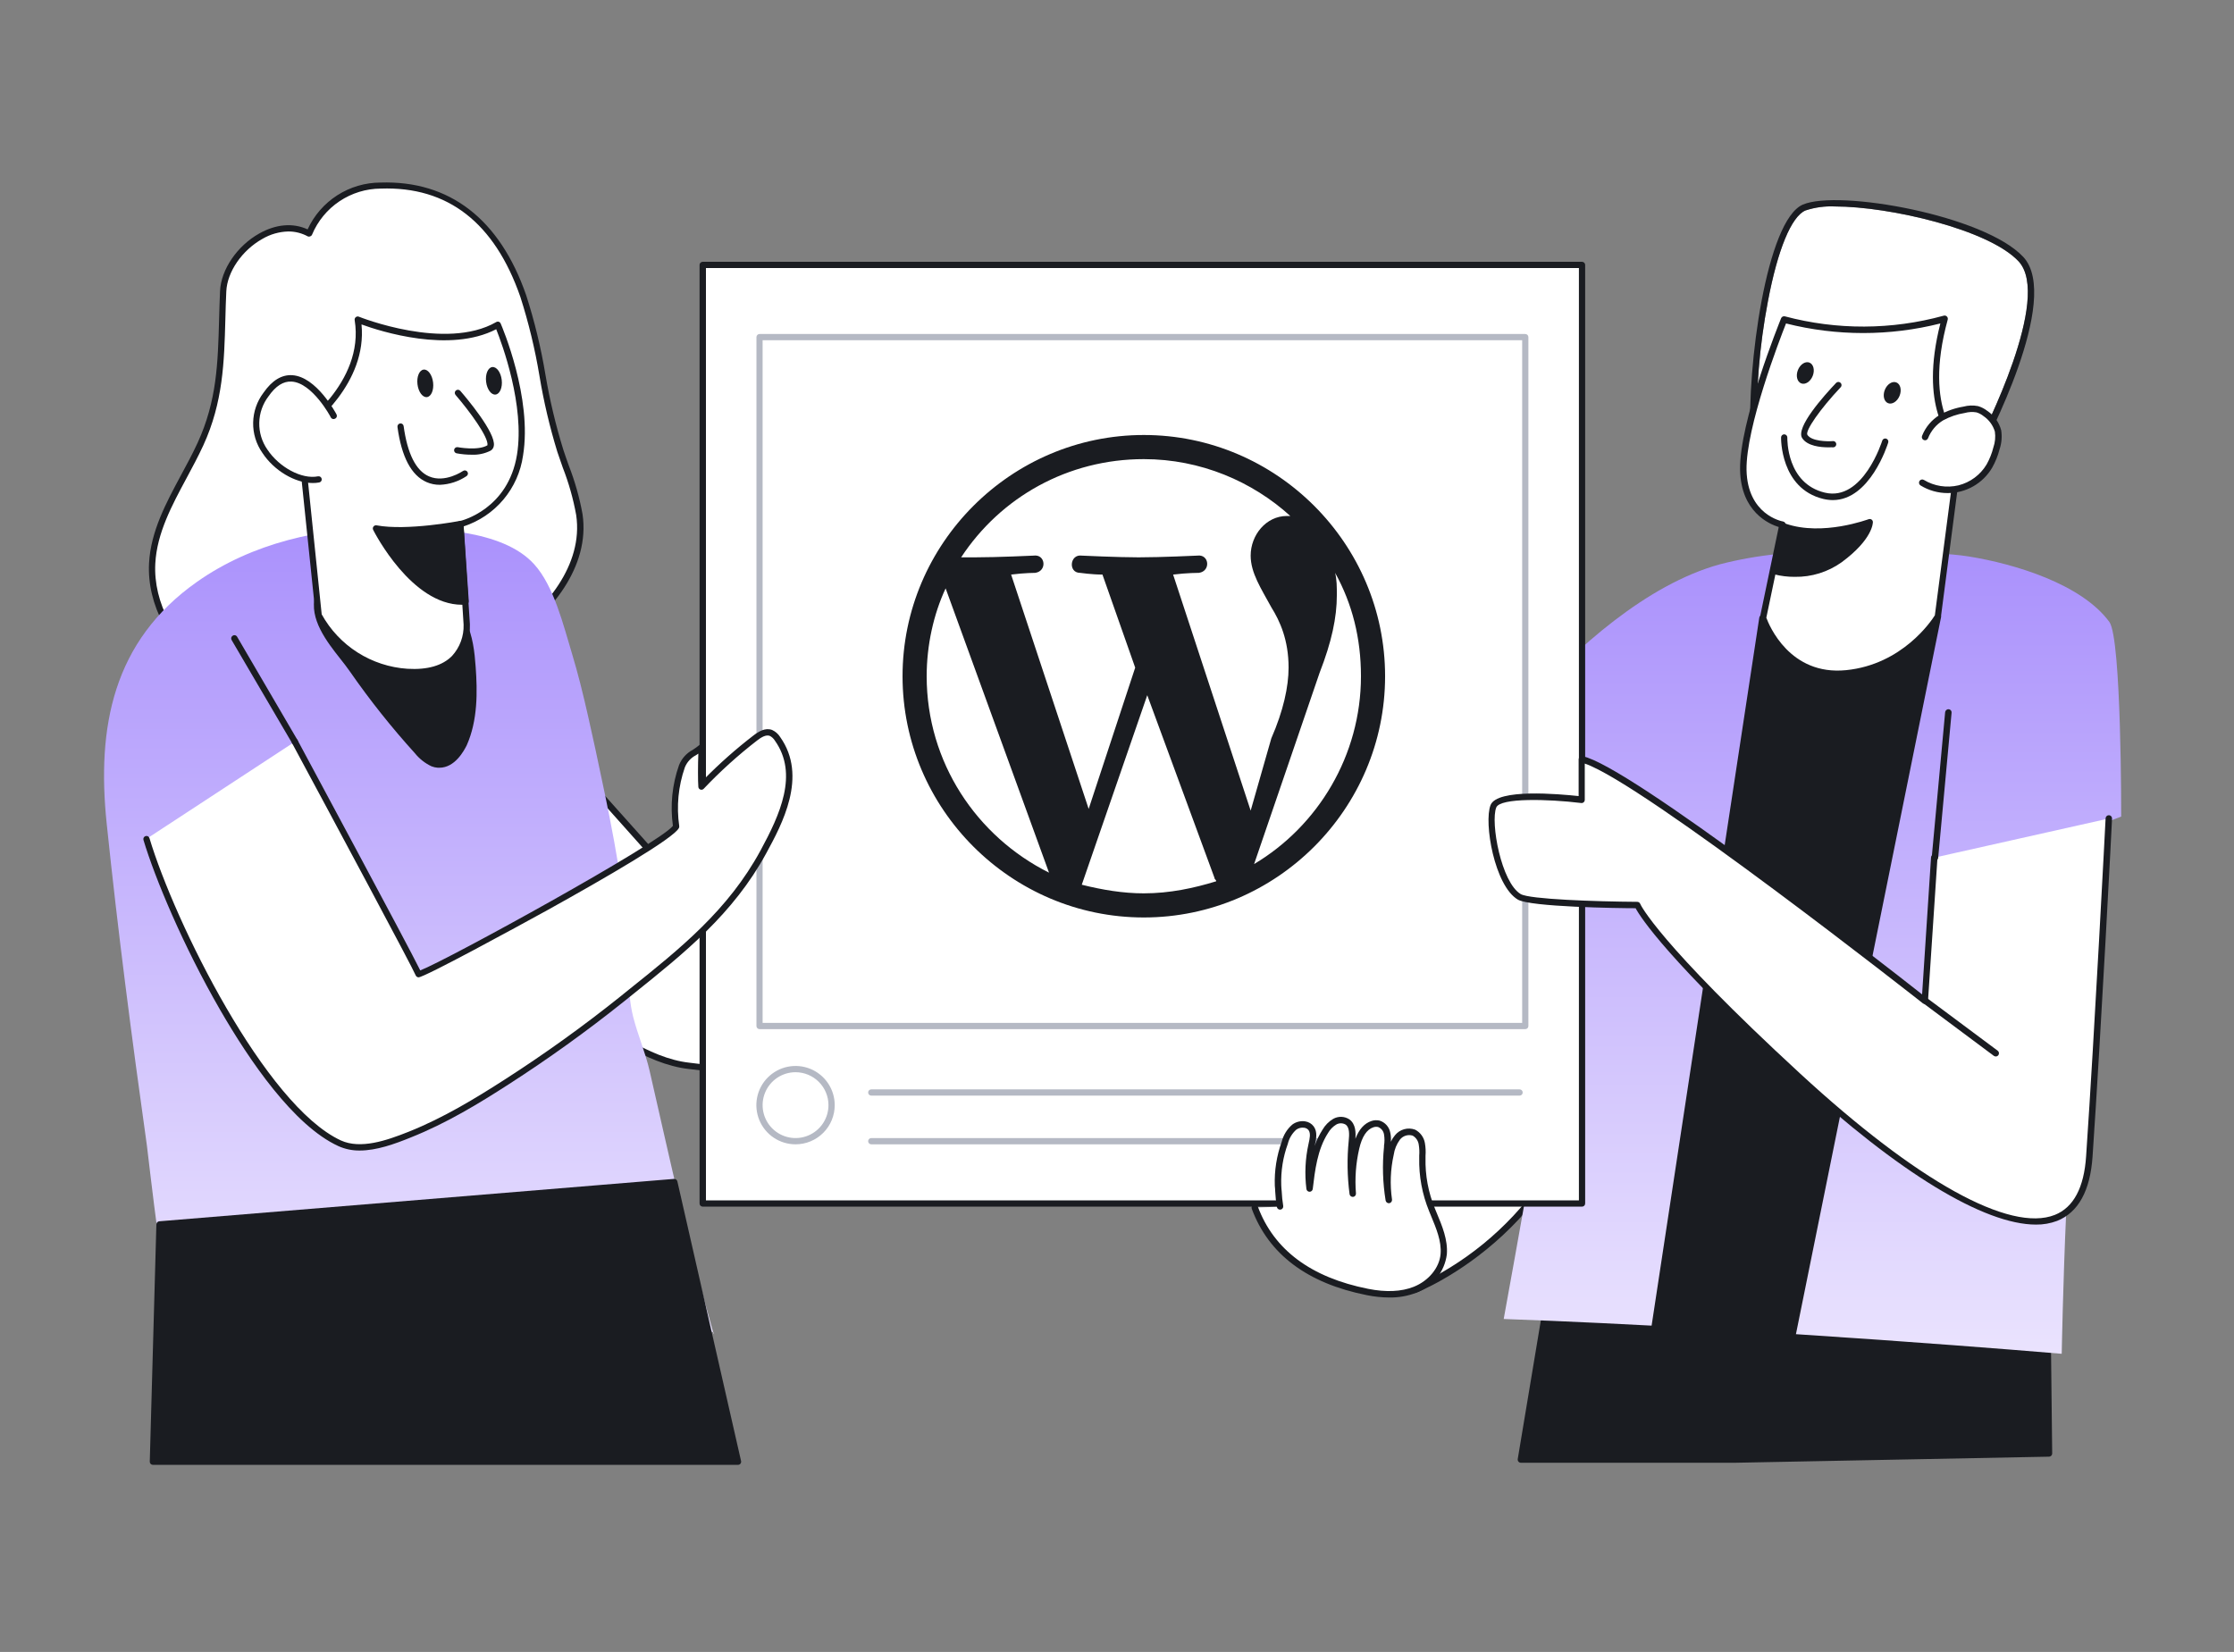
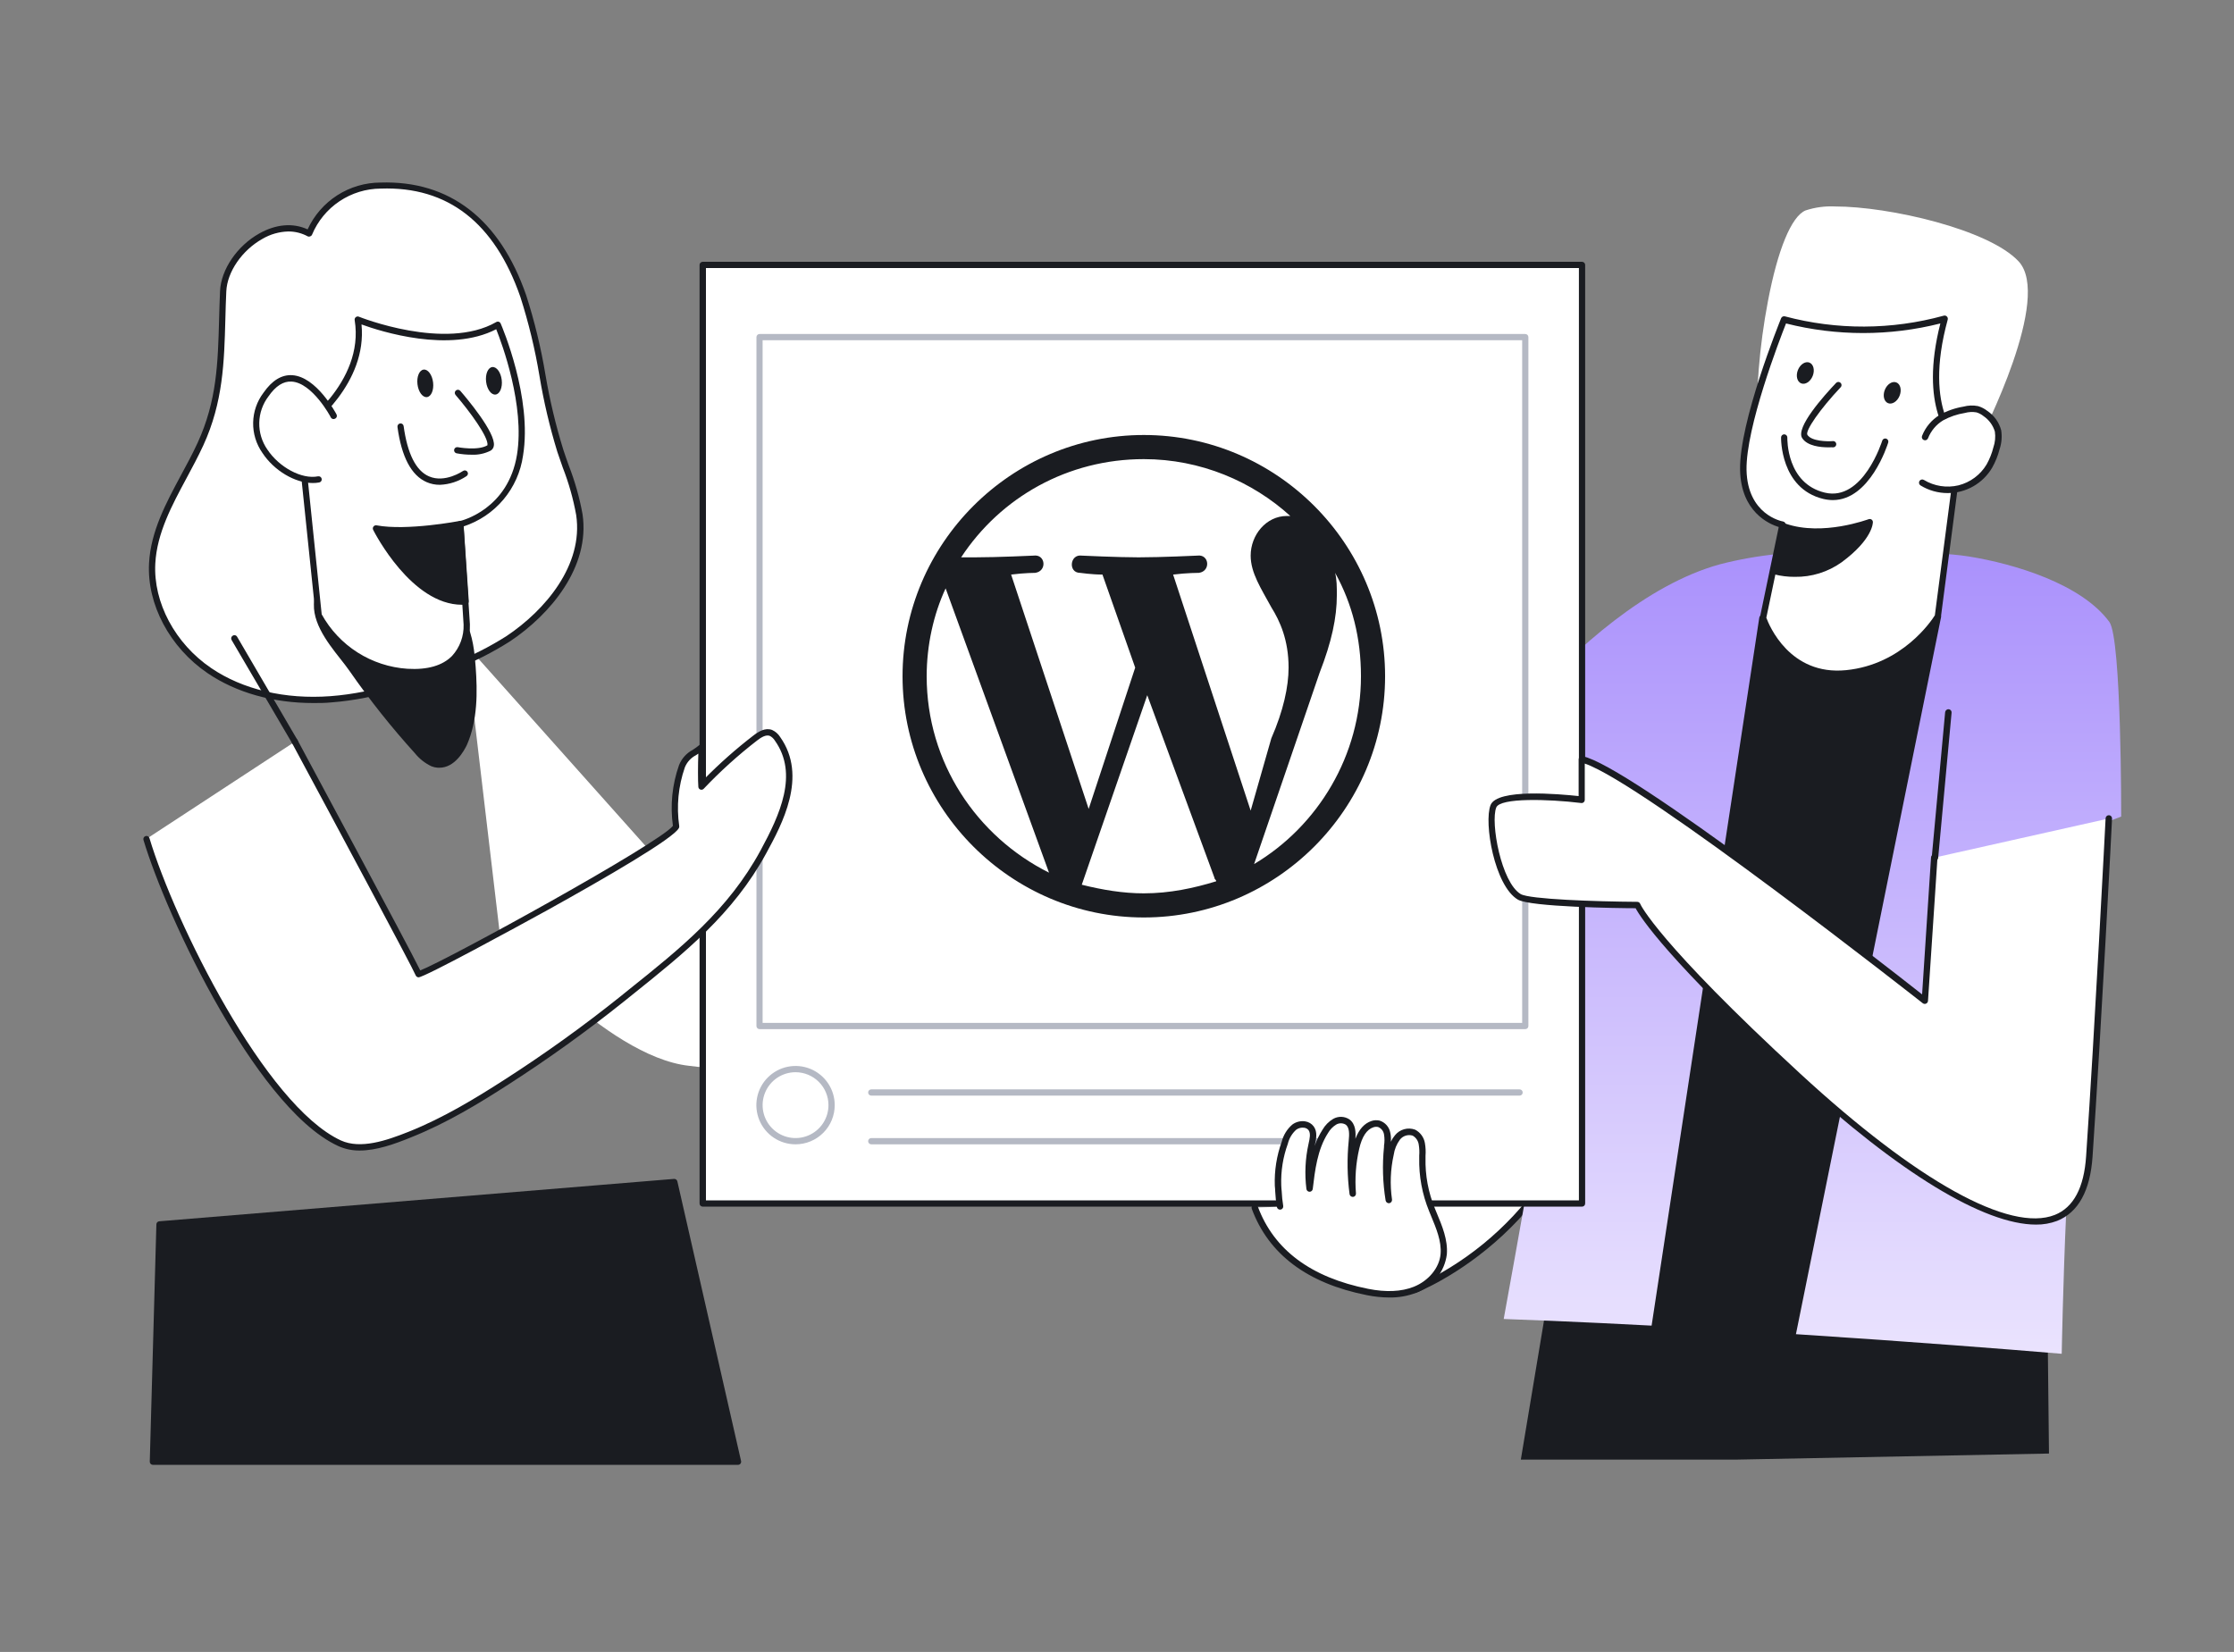
<svg xmlns="http://www.w3.org/2000/svg" width="480" height="355" viewBox="0 0 480 355" fill="none">
  <rect x="0" y="0" width="480" height="355" fill="#808080" stroke="none" />
  <path d="M304.022 277.167C304.022 277.167 339.542 263.851 343.536 221.487L321.283 197.583L290.707 256.623" fill="white" />
  <path d="M304.022 277.858C303.856 277.863 303.694 277.81 303.565 277.706C303.436 277.602 303.349 277.456 303.318 277.293C303.288 277.131 303.317 276.962 303.401 276.819C303.484 276.676 303.616 276.568 303.772 276.514C314.575 271.686 323.891 264.059 330.756 254.421C337.621 244.783 341.784 233.485 342.815 221.698L321.446 198.744L291.33 256.911C291.246 257.075 291.101 257.199 290.925 257.256C290.749 257.312 290.559 257.297 290.394 257.213C290.23 257.129 290.106 256.983 290.049 256.808C289.993 256.632 290.008 256.441 290.092 256.277L320.639 197.237C320.69 197.139 320.763 197.054 320.853 196.991C320.944 196.927 321.048 196.886 321.158 196.872C321.268 196.853 321.381 196.863 321.487 196.9C321.593 196.937 321.688 197 321.762 197.083L344.015 220.987C344.082 221.059 344.134 221.144 344.165 221.236C344.196 221.329 344.208 221.428 344.198 221.525C340.194 263.861 304.588 277.675 304.233 277.81C304.166 277.84 304.095 277.856 304.022 277.858Z" fill="#1A1C21" />
  <path d="M372.961 313.666L440.247 312.36L439.316 227.64L340.513 231.202L326.766 313.666H372.961Z" fill="#1A1C21" />
-   <path d="M372.959 314.337H326.763C326.666 314.337 326.57 314.316 326.482 314.274C326.394 314.233 326.317 314.172 326.255 314.097C326.192 314.022 326.146 313.934 326.12 313.84C326.093 313.746 326.087 313.647 326.101 313.55L339.839 231.096C339.865 230.942 339.943 230.802 340.06 230.699C340.177 230.596 340.326 230.536 340.482 230.529L439.285 226.968C439.462 226.967 439.633 227.032 439.765 227.15C439.831 227.211 439.885 227.285 439.921 227.368C439.957 227.451 439.976 227.54 439.976 227.63L440.936 312.35C440.936 312.528 440.867 312.698 440.743 312.826C440.62 312.953 440.451 313.027 440.274 313.032L372.997 314.337H372.959ZM327.56 312.993H372.959L439.563 311.697L438.651 228.331L341.087 231.854L327.56 312.993Z" fill="#1A1C21" />
  <path d="M453.217 133.646C447.188 125.448 432.788 121.166 423.083 119.592C413.732 118.114 404.391 119.592 395.012 118.795C386.423 118.288 377.807 119.127 369.476 121.282C338.171 129.96 309.121 175.253 309.121 175.253L341.022 176.942C341.022 176.942 336.395 210.312 323.089 283.445C378.51 285.413 442.983 290.923 442.983 290.923C442.983 290.923 443.262 275.621 443.943 260.558C448.945 255.883 448.743 248.434 449.703 244.133C450.884 238.584 448.494 178.238 448.494 178.238L455.761 175.483C455.761 175.483 455.848 137.218 453.217 133.646Z" fill="url(#paint0_linear_8543_132354)" />
  <path d="M394.263 44.367C392.113 44.263 389.961 44.556 387.917 45.231C384.893 46.527 381.956 53.65 379.853 64.776C378.019 74.401 377.23 84.195 377.501 93.989C377.529 94.857 377.763 95.706 378.184 96.465C378.604 97.225 379.2 97.873 379.92 98.357C389.261 105.077 421.248 96.869 424.647 95.967C426.25 92.875 440.967 63.931 433.709 56.155C427.335 49.32 405.975 44.367 394.263 44.367Z" fill="white" />
-   <path d="M392.456 102.37C386.936 102.37 382.05 101.602 379.112 99.49C378.223 98.884 377.488 98.077 376.968 97.135C376.448 96.193 376.156 95.141 376.117 94.066C375.33 78.907 379.535 47.333 387.368 43.963C395.048 40.68 426.364 46.248 434.725 55.215C443.087 64.181 426.44 95.534 425.73 96.888C425.685 96.972 425.624 97.046 425.55 97.105C425.475 97.165 425.39 97.208 425.298 97.234C424.252 97.512 406.348 102.37 392.456 102.37ZM394.261 44.367C392.111 44.263 389.96 44.556 387.916 45.23C384.892 46.526 381.954 53.65 379.852 64.776C378.017 74.4 377.229 84.195 377.5 93.989C377.527 94.857 377.761 95.705 378.182 96.465C378.603 97.224 379.198 97.873 379.919 98.357C389.26 105.077 421.247 96.869 424.645 95.966C426.248 92.875 440.965 63.931 433.708 56.155C427.333 49.32 405.973 44.367 394.261 44.367Z" fill="#1A1C21" />
  <path d="M378.661 132.792L354.344 292.718L383.374 295.637L416.398 132.456L378.661 132.792Z" fill="#1A1C21" />
  <path d="M383.376 296.309H383.309L354.279 293.429C354.189 293.421 354.101 293.395 354.022 293.352C353.943 293.31 353.873 293.251 353.818 293.179C353.762 293.107 353.721 293.023 353.698 292.934C353.674 292.845 353.67 292.752 353.683 292.661L378 132.735C378.023 132.576 378.103 132.431 378.225 132.327C378.347 132.223 378.502 132.167 378.663 132.168L416.391 131.832C416.491 131.83 416.59 131.851 416.68 131.895C416.77 131.938 416.848 132.002 416.909 132.082C416.974 132.157 417.021 132.247 417.046 132.343C417.071 132.44 417.073 132.541 417.053 132.639L384.029 295.839C383.986 295.977 383.898 296.098 383.781 296.182C383.663 296.267 383.521 296.312 383.376 296.309ZM355.114 292.114L382.839 294.907L415.575 133.138L379.248 133.455L355.114 292.114Z" fill="#1A1C21" />
  <path d="M382.97 112.747L378.794 132.84C378.794 132.84 383.239 146.155 396.717 144.754C400.701 144.299 404.533 142.964 407.937 140.845C411.341 138.727 414.231 135.877 416.397 132.504L421.197 95.65C421.197 95.65 412.212 89.189 417.876 68.549C406.58 71.71 394.642 71.77 383.316 68.722C383.316 68.722 374.33 90.725 374.551 101.045C374.772 111.365 382.97 112.747 382.97 112.747Z" fill="white" />
  <path d="M394.778 145.503C382.452 145.503 378.18 133.138 378.142 133.023C378.113 132.903 378.113 132.778 378.142 132.658L382.183 113.256C380.1 112.613 374.062 109.983 373.879 101.026C373.658 90.677 382.318 69.346 382.692 68.386C382.756 68.231 382.874 68.105 383.024 68.031C383.174 67.957 383.346 67.94 383.508 67.983C394.682 70.958 406.447 70.912 417.598 67.848C417.717 67.806 417.846 67.798 417.97 67.825C418.094 67.853 418.207 67.914 418.298 68.002C418.389 68.088 418.454 68.196 418.488 68.316C418.522 68.436 418.523 68.563 418.49 68.683C413.018 88.632 421.466 94.978 421.543 95.035C421.645 95.109 421.726 95.208 421.776 95.322C421.827 95.437 421.846 95.564 421.831 95.688L417.031 132.543C417.023 132.635 416.993 132.723 416.945 132.802C414.744 136.278 411.789 139.214 408.299 141.393C404.809 143.571 400.874 144.937 396.785 145.387C396.119 145.462 395.449 145.501 394.778 145.503ZM379.514 132.744C380.09 134.328 384.545 145.224 396.65 144.015C408.756 142.805 415.025 133.359 415.726 132.226L420.478 95.899C418.865 94.488 412.337 87.461 416.906 69.509C406.024 72.258 394.63 72.258 383.748 69.509C382.356 73.003 375.108 91.839 375.262 100.997C375.463 110.597 382.807 112.018 383.114 112.066C383.297 112.104 383.459 112.21 383.566 112.363C383.618 112.44 383.655 112.526 383.673 112.617C383.691 112.707 383.69 112.801 383.671 112.891L379.514 132.744Z" fill="#1A1C21" />
  <path d="M413.617 93.931C414.305 92.201 415.534 90.74 417.121 89.765C418.642 88.927 420.294 88.356 422.007 88.075C422.926 87.819 423.892 87.776 424.83 87.951C425.475 88.154 426.074 88.48 426.596 88.91C427.911 89.79 428.868 91.111 429.294 92.635C429.492 93.894 429.38 95.183 428.967 96.389C428.627 97.731 428.111 99.022 427.431 100.229C426.724 101.413 425.789 102.445 424.68 103.265C423.572 104.086 422.311 104.678 420.972 105.008C419.633 105.339 418.242 105.4 416.879 105.19C415.516 104.979 414.208 104.5 413.031 103.781" fill="white" />
  <path d="M418.482 105.96C416.422 105.964 414.402 105.395 412.646 104.318C412.489 104.222 412.377 104.067 412.335 103.888C412.293 103.708 412.323 103.52 412.42 103.363C412.517 103.207 412.672 103.095 412.851 103.053C413.03 103.01 413.219 103.041 413.375 103.138C415.602 104.48 418.266 104.897 420.796 104.299C423.321 103.666 425.493 102.057 426.834 99.826C427.482 98.674 427.973 97.44 428.294 96.158C428.676 95.062 428.788 93.89 428.62 92.741C428.215 91.386 427.353 90.212 426.182 89.419C425.731 89.052 425.213 88.778 424.655 88.613C423.82 88.473 422.965 88.519 422.15 88.747C420.515 89.008 418.937 89.547 417.484 90.341C416.02 91.236 414.887 92.584 414.258 94.181C414.191 94.351 414.058 94.488 413.89 94.561C413.722 94.634 413.531 94.637 413.361 94.57C413.19 94.502 413.053 94.37 412.981 94.201C412.908 94.033 412.905 93.843 412.972 93.672C413.709 91.794 415.041 90.21 416.764 89.16C418.349 88.28 420.073 87.679 421.862 87.384C422.886 87.107 423.959 87.067 425.001 87.269C425.73 87.483 426.411 87.835 427.007 88.306C428.464 89.281 429.518 90.751 429.974 92.443C430.19 93.811 430.075 95.21 429.638 96.523C429.28 97.923 428.737 99.269 428.025 100.526C427.045 102.185 425.649 103.558 423.976 104.511C422.302 105.464 420.408 105.964 418.482 105.96Z" fill="#1A1C21" />
  <path d="M381.359 122.769C381.359 122.769 388.819 124.987 395.318 120.206C401.817 115.425 401.74 112.152 401.74 112.152C401.74 112.152 391.785 115.992 383.5 113.112L381.359 122.769Z" fill="#1A1C21" />
  <path d="M385.63 123.96C384.127 123.972 382.63 123.788 381.175 123.413C381.013 123.364 380.875 123.256 380.788 123.11C380.701 122.965 380.671 122.792 380.705 122.626L382.807 113.026C382.827 112.933 382.866 112.846 382.923 112.77C382.979 112.693 383.051 112.63 383.134 112.584C383.214 112.536 383.304 112.507 383.397 112.499C383.49 112.491 383.584 112.503 383.671 112.536C391.678 115.291 401.402 111.576 401.498 111.576C401.599 111.539 401.707 111.526 401.814 111.537C401.92 111.549 402.023 111.585 402.113 111.643C402.204 111.703 402.278 111.784 402.33 111.88C402.382 111.975 402.41 112.082 402.41 112.191C402.41 112.335 402.41 115.877 395.69 120.831C392.758 122.923 389.232 124.02 385.63 123.96ZM382.154 122.28C384.348 122.737 386.611 122.742 388.806 122.295C391.002 121.847 393.083 120.957 394.922 119.679C398.887 116.799 400.298 114.447 400.798 113.199C397.975 114.091 390.622 115.992 383.959 114.005L382.154 122.28Z" fill="#1A1C21" />
  <path d="M395.001 82.738C395.001 82.738 386.467 91.743 387.782 93.778C389.098 95.813 393.821 95.419 393.821 95.419" fill="white" />
  <path d="M392.823 96.13C391.23 96.13 388.33 95.88 387.217 94.142C385.767 91.896 391.834 85.099 394.513 82.277C394.575 82.213 394.65 82.162 394.732 82.128C394.815 82.093 394.903 82.075 394.993 82.075C395.082 82.075 395.171 82.093 395.253 82.128C395.335 82.162 395.41 82.213 395.473 82.277C395.538 82.339 395.59 82.413 395.625 82.496C395.66 82.578 395.679 82.667 395.679 82.757C395.679 82.847 395.66 82.936 395.625 83.018C395.59 83.101 395.538 83.175 395.473 83.237C391.124 87.835 387.793 92.606 388.34 93.451C389.233 94.843 392.641 94.882 393.754 94.795C393.846 94.78 393.94 94.783 394.03 94.806C394.12 94.828 394.205 94.869 394.278 94.926C394.352 94.983 394.413 95.054 394.457 95.136C394.502 95.217 394.529 95.307 394.537 95.4C394.545 95.493 394.534 95.586 394.504 95.674C394.474 95.762 394.426 95.843 394.363 95.911C394.301 95.98 394.224 96.035 394.139 96.072C394.054 96.11 393.962 96.129 393.87 96.13C393.745 96.101 393.361 96.13 392.823 96.13Z" fill="#1A1C21" />
  <path d="M408.149 85.049C408.643 83.82 408.335 82.537 407.459 82.185C406.584 81.833 405.473 82.544 404.978 83.773C404.483 85.003 404.792 86.286 405.667 86.638C406.543 86.99 407.654 86.279 408.149 85.049Z" fill="#1A1C21" />
  <path d="M389.48 80.785C389.971 79.553 389.657 78.27 388.779 77.921C387.902 77.572 386.792 78.288 386.302 79.521C385.812 80.754 386.126 82.036 387.003 82.385C387.881 82.734 388.99 82.018 389.48 80.785Z" fill="#1A1C21" />
  <path d="M393.801 107.467C393.112 107.461 392.426 107.377 391.756 107.218C382.473 104.971 382.684 94.114 382.684 94.008C382.684 93.83 382.755 93.659 382.881 93.533C383.007 93.407 383.178 93.336 383.356 93.336C383.534 93.336 383.705 93.407 383.831 93.533C383.957 93.659 384.028 93.83 384.028 94.008C384.028 94.411 383.855 103.886 392.073 105.864C400.29 107.842 404.38 94.834 404.418 94.699C404.472 94.528 404.591 94.386 404.749 94.303C404.908 94.221 405.093 94.204 405.263 94.257C405.434 94.311 405.576 94.43 405.659 94.588C405.742 94.747 405.758 94.932 405.705 95.102C405.532 95.678 401.769 107.467 393.801 107.467Z" fill="#1A1C21" />
  <path d="M100.051 138.485L150.288 194.779L220.579 219.365L211.603 237.941C211.603 237.941 165.964 231.058 148.003 229.032C130.041 227.006 107.318 200.04 107.318 200.04L100.051 138.485Z" fill="white" />
-   <path d="M211.603 238.613H211.498C211.047 238.546 165.677 231.71 147.927 229.714C129.898 227.678 107.741 201.586 106.8 200.472C106.718 200.371 106.668 200.247 106.656 200.117L99.379 138.6C99.363 138.458 99.392 138.314 99.463 138.19C99.534 138.066 99.642 137.967 99.773 137.909C99.903 137.848 100.049 137.831 100.189 137.861C100.329 137.89 100.456 137.964 100.551 138.072L150.72 194.194L220.8 218.731C220.89 218.762 220.972 218.811 221.042 218.875C221.111 218.94 221.167 219.018 221.203 219.106C221.244 219.191 221.265 219.285 221.265 219.379C221.265 219.474 221.244 219.567 221.203 219.653L212.228 238.229C212.172 238.346 212.083 238.445 211.972 238.513C211.862 238.581 211.734 238.616 211.603 238.613ZM107.923 199.752C109.843 201.922 131.232 226.469 148.042 228.36C164.852 230.251 206.189 236.453 211.171 237.202L219.61 219.749L150.029 195.413C149.922 195.373 149.826 195.307 149.751 195.221L100.925 140.501L107.923 199.752Z" fill="#1A1C21" />
  <path d="M339.918 56.933H150.98V258.638H339.918V56.933Z" fill="white" />
  <path d="M339.918 259.301H150.981C150.802 259.301 150.631 259.23 150.505 259.104C150.379 258.978 150.309 258.807 150.309 258.629V56.933C150.309 56.755 150.379 56.584 150.505 56.458C150.631 56.331 150.802 56.261 150.981 56.261H339.918C340.096 56.261 340.267 56.331 340.393 56.458C340.519 56.584 340.59 56.755 340.59 56.933V258.6C340.594 258.691 340.58 258.781 340.548 258.866C340.515 258.951 340.467 259.028 340.404 259.094C340.341 259.159 340.266 259.211 340.182 259.247C340.099 259.283 340.009 259.301 339.918 259.301ZM151.681 257.957H339.246V57.605H151.681V257.957Z" fill="#1A1C21" />
  <path d="M327.718 72.446H163.184V220.517H327.718V72.446Z" fill="white" />
  <path d="M245.762 93.48C217.25 93.48 193.922 116.808 193.922 145.32C193.922 173.832 217.25 197.16 245.762 197.16C274.274 197.16 297.602 173.832 297.602 145.32C297.602 116.808 274.274 93.48 245.762 93.48ZM199.106 145.32C199.106 138.655 200.587 131.99 203.179 126.435L225.396 187.533C209.844 179.757 199.106 163.834 199.106 145.32ZM245.762 191.976C241.318 191.976 236.875 191.235 232.432 190.125L246.502 149.393L260.944 188.643C260.944 189.014 261.314 189.014 261.314 189.384C256.5 190.865 251.316 191.976 245.762 191.976ZM252.057 123.473C255.019 123.103 257.611 123.103 257.611 123.103C260.203 122.733 259.833 119.03 257.241 119.4C257.241 119.4 249.465 119.77 244.651 119.77C240.208 119.77 232.432 119.4 232.432 119.4C229.84 119.03 229.469 123.103 232.061 123.103C232.061 123.103 234.653 123.473 236.875 123.473L243.91 143.469L233.913 173.832L217.25 123.473C220.212 123.103 222.434 123.103 222.434 123.103C225.026 122.733 224.656 119.03 222.064 119.4C222.064 119.4 214.288 119.77 209.474 119.77C208.363 119.77 207.622 119.77 206.512 119.77C215.028 106.81 229.469 98.664 245.762 98.664C257.981 98.664 269.09 103.478 277.236 110.883C276.866 110.883 276.866 110.883 276.496 110.883C272.052 110.883 268.72 114.957 268.72 119.4C268.72 123.103 270.941 126.435 273.163 130.509C275.014 133.471 276.866 137.544 276.866 143.469C276.866 147.542 275.755 152.726 273.163 158.65L268.72 174.202L252.057 123.473ZM269.46 185.681L283.531 144.579C286.123 137.914 287.234 132.73 287.234 127.917C287.234 126.065 287.234 124.584 286.864 123.103C290.566 129.768 292.418 137.174 292.418 145.32C292.418 162.353 283.161 177.535 269.46 185.681Z" fill="#1A1C21" />
  <path d="M327.718 221.16H163.203C163.025 221.16 162.854 221.089 162.728 220.963C162.602 220.837 162.531 220.666 162.531 220.488V72.446C162.531 72.268 162.602 72.097 162.728 71.971C162.854 71.845 163.025 71.774 163.203 71.774H327.718C327.897 71.774 328.068 71.845 328.194 71.971C328.32 72.097 328.39 72.268 328.39 72.446V220.517C328.383 220.69 328.309 220.854 328.184 220.973C328.059 221.093 327.892 221.16 327.718 221.16ZM163.856 219.816H327.056V73.118H163.856V219.816Z" fill="#B5B9C4" />
  <path d="M326.499 235.445H187.203C187.115 235.445 187.028 235.427 186.946 235.393C186.865 235.36 186.79 235.31 186.728 235.248C186.666 235.185 186.616 235.111 186.582 235.03C186.549 234.948 186.531 234.861 186.531 234.773C186.531 234.684 186.549 234.597 186.582 234.515C186.616 234.434 186.666 234.36 186.728 234.297C186.79 234.235 186.865 234.186 186.946 234.152C187.028 234.118 187.115 234.101 187.203 234.101H326.499C326.588 234.101 326.675 234.118 326.756 234.152C326.838 234.186 326.912 234.235 326.974 234.297C327.037 234.36 327.086 234.434 327.12 234.515C327.154 234.597 327.171 234.684 327.171 234.773C327.171 234.861 327.154 234.948 327.12 235.03C327.086 235.111 327.037 235.185 326.974 235.248C326.912 235.31 326.838 235.36 326.756 235.393C326.675 235.427 326.588 235.445 326.499 235.445Z" fill="#B5B9C4" />
  <path d="M291.843 245.909H187.203C187.025 245.909 186.854 245.838 186.728 245.712C186.602 245.586 186.531 245.415 186.531 245.237C186.531 245.059 186.602 244.888 186.728 244.762C186.854 244.636 187.025 244.565 187.203 244.565H291.843C292.021 244.565 292.192 244.636 292.318 244.762C292.444 244.888 292.515 245.059 292.515 245.237C292.515 245.415 292.444 245.586 292.318 245.712C292.192 245.838 292.021 245.909 291.843 245.909Z" fill="#B5B9C4" />
  <path d="M170.931 245.237C175.209 245.237 178.678 241.768 178.678 237.489C178.678 233.211 175.209 229.742 170.931 229.742C166.652 229.742 163.184 233.211 163.184 237.489C163.184 241.768 166.652 245.237 170.931 245.237Z" fill="white" />
  <path d="M170.931 245.909C169.266 245.909 167.638 245.415 166.253 244.49C164.869 243.565 163.79 242.25 163.153 240.711C162.515 239.173 162.349 237.48 162.673 235.847C162.998 234.214 163.8 232.714 164.978 231.536C166.155 230.359 167.655 229.557 169.288 229.232C170.922 228.907 172.614 229.074 174.153 229.711C175.691 230.348 177.006 231.428 177.931 232.812C178.856 234.197 179.35 235.824 179.35 237.49C179.35 238.595 179.132 239.69 178.709 240.711C178.286 241.733 177.666 242.661 176.884 243.443C176.102 244.225 175.174 244.845 174.153 245.268C173.131 245.691 172.037 245.909 170.931 245.909ZM170.931 230.414C169.532 230.414 168.164 230.829 167 231.607C165.837 232.384 164.93 233.489 164.394 234.782C163.859 236.075 163.719 237.497 163.992 238.87C164.265 240.242 164.939 241.503 165.928 242.492C166.917 243.482 168.178 244.156 169.551 244.429C170.923 244.702 172.346 244.562 173.638 244.026C174.931 243.491 176.036 242.584 176.814 241.42C177.591 240.257 178.006 238.889 178.006 237.49C178.004 235.614 177.257 233.816 175.931 232.489C174.605 231.163 172.807 230.417 170.931 230.414Z" fill="#B5B9C4" />
  <path d="M124.472 110.587C123.771 105.864 121.87 101.419 120.373 96.888C116.744 85.915 116.216 74.587 112.414 63.643C107.537 49.579 98.168 39.327 81.781 39.903C78.492 39.922 75.282 40.909 72.55 42.741C69.819 44.573 67.687 47.168 66.421 50.203C58.664 45.931 48.334 54.629 47.969 62.578C47.432 74.319 48.181 84.322 43.083 95.439C39.243 103.877 33.214 111.759 32.715 121.061C32.225 130.152 37.515 138.994 45.003 144.101C52.491 149.208 62.014 150.936 71.096 150.255C80.177 149.573 88.942 146.683 97.361 143.218C101.509 141.617 105.487 139.607 109.237 137.218C117.79 131.506 126.085 121.503 124.472 110.587Z" fill="white" />
  <path d="M67.333 151.08C58.693 151.08 50.764 148.853 44.61 144.667C36.479 139.147 31.544 129.864 32.024 121.032C32.389 114.187 35.701 108.043 38.898 102.101C40.127 99.835 41.384 97.493 42.459 95.16C46.607 86.117 46.818 78.005 47.077 68.607C47.135 66.629 47.183 64.613 47.279 62.549C47.49 57.922 50.956 52.834 55.708 50.175C59.307 48.149 62.965 47.851 66.095 49.291C67.472 46.295 69.679 43.756 72.453 41.973C75.228 40.19 78.454 39.239 81.752 39.231C96.594 38.751 107.375 47.074 113.048 63.423C114.853 69.031 116.242 74.765 117.205 80.578C118.128 86.023 119.411 91.401 121.045 96.677C121.41 97.8 121.813 98.914 122.207 100.037C123.525 103.419 124.515 106.92 125.163 110.491C126.843 121.848 118.232 132.043 109.621 137.794C105.835 140.209 101.819 142.241 97.631 143.861C90.555 146.741 81.147 150.207 71.154 150.946C69.848 151.08 68.581 151.08 67.333 151.08ZM61.967 49.743C59.991 49.787 58.061 50.339 56.36 51.346C52.002 53.794 48.815 58.421 48.623 62.607C48.527 64.671 48.469 66.667 48.421 68.635C48.172 77.784 47.941 86.434 43.679 95.717C42.584 98.088 41.317 100.459 40.088 102.735C36.959 108.552 33.714 114.562 33.368 121.099C32.917 129.48 37.621 138.293 45.368 143.563C52.156 148.181 61.266 150.331 71.019 149.602C80.773 148.872 90.104 145.483 97.093 142.613C101.195 141.025 105.13 139.038 108.843 136.68C117.119 131.151 125.394 121.426 123.8 110.683C123.172 107.2 122.207 103.786 120.92 100.488C120.517 99.355 120.123 98.232 119.749 97.099C118.108 91.751 116.825 86.299 115.909 80.779C114.956 75.033 113.586 69.364 111.81 63.816C106.271 47.851 96.21 40.027 81.829 40.527C78.663 40.54 75.572 41.488 72.943 43.25C70.313 45.012 68.261 47.511 67.045 50.434C67.007 50.519 66.952 50.594 66.882 50.656C66.813 50.717 66.731 50.762 66.642 50.789C66.559 50.827 66.469 50.847 66.378 50.847C66.287 50.847 66.197 50.827 66.114 50.789C64.842 50.095 63.415 49.735 61.967 49.743Z" fill="#1A1C21" />
-   <path d="M124.693 146.933C124.127 144.716 123.522 142.508 122.86 140.319C121.074 134.444 119.02 125.919 114.767 121.253C107.96 113.708 92.62 113.458 83.298 113.41C68.898 113.333 54.143 116.722 42.354 125.016C24.201 137.784 20.773 156.312 22.924 176.981C25.324 200.098 28.328 223.157 31.564 246.178C31.89 248.549 35.769 283.714 37.525 283.733C37.641 283.733 157.112 283.839 153.32 286.613C148.002 267.951 143.912 249.048 139.583 230.146C138.671 226.162 137.048 222.466 136.05 218.54C134.61 212.866 135.263 206.636 134.754 200.837C133.583 187.397 130.751 174.168 127.928 160.997C126.901 156.322 125.884 151.608 124.693 146.933Z" fill="url(#paint1_linear_8543_132354)" />
  <path d="M158.564 314.117L144.874 254.011L34.263 263.122L32.852 314.117H158.564Z" fill="#1A1C21" />
  <path d="M158.564 314.789H32.852C32.672 314.788 32.499 314.716 32.372 314.588C32.309 314.523 32.259 314.446 32.226 314.362C32.193 314.278 32.177 314.188 32.18 314.098L33.601 263.103C33.605 262.937 33.67 262.779 33.783 262.659C33.897 262.539 34.05 262.464 34.215 262.45L144.826 253.34C144.987 253.33 145.145 253.377 145.275 253.471C145.404 253.566 145.497 253.703 145.537 253.858L159.226 313.964C159.249 314.062 159.25 314.165 159.228 314.263C159.206 314.362 159.162 314.455 159.099 314.534C159.037 314.613 158.957 314.678 158.866 314.722C158.775 314.766 158.675 314.789 158.574 314.789H158.564ZM33.543 313.445H157.719L144.346 254.76L34.906 263.765L33.543 313.445Z" fill="#1A1C21" />
  <path d="M92.947 164.021C93.319 164.168 93.71 164.259 94.109 164.29C96.624 164.482 98.592 162.139 99.629 159.845C101.942 154.728 101.942 148.901 101.548 143.304C101.308 140.021 100.915 136.671 99.475 133.704C98.239 131.348 96.575 129.242 94.569 127.493C90.989 124.162 86.64 121.378 81.772 120.773C76.905 120.168 69.83 122.789 68.332 128.107C66.768 133.867 72.816 139.627 75.744 143.89C79.979 149.995 84.603 155.822 89.587 161.333C90.487 162.473 91.637 163.393 92.947 164.021Z" fill="#1A1C21" />
  <path d="M94.405 164.981H94.059C93.595 164.948 93.139 164.844 92.706 164.674C91.313 164.014 90.089 163.045 89.125 161.842C84.121 156.319 79.478 150.48 75.224 144.36C74.658 143.535 73.957 142.632 73.208 141.682C70.165 137.842 66.383 132.956 67.717 128.021C69.215 122.52 76.232 119.525 81.848 120.188C86.255 120.706 90.68 123.02 95.019 127.042C97.086 128.846 98.795 131.021 100.06 133.455C101.605 136.623 101.979 140.175 102.2 143.304C102.594 148.632 102.661 154.824 100.28 160.162C99.714 161.285 97.775 164.981 94.405 164.981ZM93.186 163.397C93.493 163.518 93.817 163.592 94.146 163.618C96.258 163.8 98.072 161.631 99.004 159.567C101.307 154.469 101.231 148.508 100.856 143.352C100.635 140.376 100.28 136.949 98.85 134.002C97.642 131.712 96.013 129.67 94.05 127.983C89.931 124.143 85.755 121.964 81.637 121.474C76.683 120.898 70.261 123.567 68.975 128.328C67.803 132.61 71.365 137.151 74.226 140.808C74.975 141.768 75.695 142.728 76.29 143.544C80.506 149.627 85.111 155.431 90.076 160.92C90.916 161.966 91.979 162.812 93.186 163.397Z" fill="#1A1C21" />
  <path d="M106.954 69.797C106.954 69.797 113.741 85.445 111.754 97.81C111.284 101.264 109.815 104.506 107.528 107.137C105.241 109.769 102.236 111.675 98.881 112.623L100.282 134.184C100.282 134.184 101.108 145.215 87.476 144.389C83.531 144.143 79.713 142.895 76.384 140.763C73.055 138.632 70.324 135.687 68.449 132.207L64.34 92.645C64.34 92.645 79.076 82.834 76.82 68.645C76.868 68.683 95.645 76.306 106.954 69.797Z" fill="white" />
  <path d="M88.944 145.1C88.464 145.1 87.984 145.1 87.475 145.1C73.613 144.255 67.939 132.62 67.882 132.533C67.854 132.462 67.834 132.388 67.824 132.312L63.715 92.712C63.702 92.592 63.721 92.47 63.772 92.36C63.823 92.25 63.903 92.156 64.003 92.088C64.147 91.992 78.403 82.344 76.205 68.789C76.185 68.672 76.197 68.551 76.239 68.44C76.281 68.329 76.352 68.231 76.445 68.156C76.537 68.079 76.649 68.03 76.767 68.013C76.886 67.996 77.007 68.013 77.117 68.06C77.299 68.136 95.722 75.48 106.618 69.212C106.7 69.161 106.792 69.13 106.887 69.119C106.983 69.108 107.08 69.117 107.171 69.147C107.262 69.178 107.346 69.227 107.416 69.293C107.486 69.359 107.542 69.439 107.578 69.528C107.856 70.172 114.422 85.503 112.378 97.916C111.884 101.392 110.425 104.66 108.167 107.349C105.908 110.037 102.94 112.037 99.6 113.122L100.963 134.146C101.019 135.564 100.793 136.978 100.299 138.308C99.805 139.638 99.051 140.856 98.083 141.893C96 144.024 92.947 145.1 88.944 145.1ZM69.12 132.015C70.964 135.351 73.616 138.171 76.833 140.216C80.05 142.26 83.729 143.464 87.533 143.717C91.843 143.976 95.078 143.045 97.133 140.952C98.803 139.121 99.692 136.71 99.61 134.232L98.246 112.68C98.236 112.52 98.283 112.361 98.38 112.232C98.477 112.103 98.617 112.014 98.774 111.98C99.197 111.884 109.171 109.464 111.082 97.714C112.79 87.154 107.866 73.877 106.618 70.748C96.576 75.951 81.773 71.218 77.674 69.72C78.922 82.325 67.238 91.416 65.088 92.972L69.12 132.015Z" fill="#1A1C21" />
  <path d="M71.662 89.362C71.662 89.362 63.982 74.827 57.137 84.763C50.292 94.699 61.86 104.318 68.455 103.003" fill="white" />
  <path d="M67.198 103.8C63.415 103.8 58.903 101.17 56.369 97.311C55.038 95.405 54.346 93.127 54.393 90.803C54.439 88.479 55.222 86.23 56.628 84.379C58.452 81.749 60.516 80.492 62.782 80.626C67.985 80.943 72.132 88.719 72.305 89.055C72.346 89.132 72.372 89.217 72.381 89.305C72.389 89.392 72.38 89.48 72.355 89.564C72.329 89.648 72.286 89.726 72.23 89.794C72.174 89.861 72.104 89.917 72.026 89.957C71.946 90.005 71.856 90.037 71.763 90.049C71.67 90.061 71.576 90.054 71.486 90.027C71.395 90.001 71.312 89.957 71.24 89.897C71.167 89.837 71.108 89.763 71.066 89.679C71.066 89.602 67.102 82.239 62.647 81.999C60.871 81.893 59.22 82.959 57.684 85.176C56.441 86.81 55.748 88.796 55.705 90.849C55.661 92.902 56.27 94.916 57.444 96.6C59.988 100.44 64.874 103.061 68.33 102.36C68.505 102.326 68.685 102.363 68.833 102.462C68.98 102.561 69.083 102.714 69.118 102.888C69.136 102.975 69.136 103.064 69.119 103.151C69.103 103.237 69.069 103.32 69.019 103.393C68.97 103.466 68.907 103.529 68.833 103.578C68.759 103.626 68.676 103.659 68.59 103.676C68.131 103.763 67.665 103.805 67.198 103.8Z" fill="#1A1C21" />
  <path d="M101.325 97.714C100.23 97.715 99.137 97.612 98.061 97.407C97.897 97.362 97.757 97.257 97.667 97.112C97.578 96.968 97.546 96.795 97.579 96.629C97.612 96.462 97.707 96.314 97.844 96.214C97.982 96.115 98.152 96.071 98.32 96.092C98.32 96.092 102.679 96.927 104.733 95.688C105.031 93.999 100.893 88.364 97.879 84.869C97.762 84.734 97.703 84.558 97.716 84.38C97.728 84.202 97.811 84.036 97.946 83.919C98.081 83.802 98.257 83.743 98.435 83.756C98.613 83.768 98.779 83.851 98.896 83.986C100.183 85.474 106.576 93.029 106.106 95.794C106.077 96.008 106.001 96.213 105.883 96.394C105.765 96.575 105.608 96.727 105.424 96.84C104.157 97.481 102.744 97.782 101.325 97.714Z" fill="#1A1C21" />
  <path d="M98.878 112.623C98.878 112.623 87.454 114.831 80.734 113.583C80.734 113.583 89.058 130.104 100.011 129.298L98.878 112.623Z" fill="#1A1C21" />
  <path d="M99.263 129.96C88.425 129.96 80.515 114.524 80.169 113.852C80.117 113.739 80.096 113.614 80.109 113.491C80.123 113.368 80.169 113.25 80.244 113.152C80.32 113.053 80.42 112.976 80.535 112.931C80.651 112.885 80.776 112.871 80.899 112.892C87.417 114.111 98.678 111.98 98.793 111.932C98.886 111.915 98.982 111.919 99.074 111.941C99.166 111.964 99.252 112.005 99.327 112.063C99.402 112.121 99.464 112.194 99.509 112.277C99.555 112.36 99.582 112.452 99.59 112.546L100.723 129.202C100.731 129.379 100.671 129.553 100.555 129.687C100.438 129.821 100.275 129.905 100.099 129.922L99.263 129.96ZM81.984 114.408C84.057 117.999 90.873 128.616 99.263 128.616H99.321L98.294 113.4C95.827 113.852 87.83 115.109 82.012 114.428L81.984 114.408Z" fill="#1A1C21" />
  <path d="M91.731 85.335C92.658 85.223 93.25 83.81 93.054 82.178C92.858 80.546 91.948 79.314 91.021 79.425C90.095 79.536 89.503 80.949 89.699 82.581C89.895 84.213 90.805 85.446 91.731 85.335Z" fill="#1A1C21" />
  <path d="M106.477 84.789C107.404 84.678 107.996 83.265 107.8 81.633C107.604 80.001 106.694 78.768 105.767 78.879C104.841 78.991 104.249 80.404 104.445 82.036C104.641 83.668 105.551 84.9 106.477 84.789Z" fill="#1A1C21" />
  <path d="M94.529 104.184C93.539 104.196 92.557 103.997 91.649 103.598C88.376 102.168 86.273 98.184 85.4 91.752C85.378 91.575 85.426 91.397 85.533 91.255C85.641 91.114 85.8 91.02 85.976 90.994C86.063 90.981 86.151 90.987 86.237 91.009C86.322 91.032 86.401 91.071 86.471 91.125C86.541 91.178 86.599 91.245 86.642 91.322C86.686 91.398 86.714 91.482 86.725 91.57C87.541 97.502 89.374 101.17 92.177 102.37C95.585 103.867 99.425 101.246 99.454 101.227C99.526 101.171 99.608 101.13 99.696 101.107C99.784 101.083 99.875 101.078 99.965 101.091C100.055 101.104 100.142 101.135 100.219 101.183C100.297 101.23 100.364 101.293 100.416 101.367C100.469 101.441 100.506 101.525 100.525 101.614C100.545 101.703 100.546 101.795 100.528 101.884C100.511 101.973 100.476 102.058 100.425 102.133C100.374 102.208 100.308 102.273 100.232 102.322C98.538 103.455 96.565 104.099 94.529 104.184Z" fill="#1A1C21" />
  <path d="M63.36 159.394C63.36 159.394 89.28 207.509 89.962 209.381C90.201 210.014 143.366 181.541 145.315 177.701C144.672 173.344 145.1 168.895 146.563 164.741C147.427 162.456 149.002 162.178 150.893 160.584C150.653 163.422 150.595 166.273 150.72 169.118C154.285 165.349 158.137 161.86 162.24 158.683C163.2 157.925 164.467 157.138 165.629 157.589C166.202 157.835 166.692 158.242 167.04 158.76C172.55 166.517 167.952 175.829 163.997 183.077C156.557 196.747 145.402 205.224 133.546 214.757C125.652 221.072 117.436 226.975 108.931 232.44C102.288 236.722 95.395 240.869 88.041 243.797C83.654 245.544 77.597 247.8 72.96 245.65C56.083 237.826 36.749 197.851 31.469 180.274" fill="white" />
  <path d="M77.298 247.243C75.707 247.266 74.131 246.938 72.681 246.283C63.081 241.858 53.586 227.909 47.279 216.984C39.359 203.266 33.311 188.77 30.825 180.504C30.774 180.334 30.793 180.15 30.878 179.993C30.962 179.837 31.105 179.72 31.276 179.669C31.36 179.642 31.448 179.633 31.536 179.64C31.623 179.648 31.708 179.674 31.786 179.715C31.864 179.756 31.933 179.812 31.988 179.88C32.044 179.948 32.086 180.026 32.111 180.111C37.545 198.207 56.975 237.538 73.237 245.074C77.452 246.994 82.962 245.141 87.791 243.211C95.298 240.216 102.191 236.011 108.566 231.912C117.047 226.457 125.243 220.571 133.122 214.277L135.167 212.626C146.121 203.88 156.479 195.557 163.41 182.76C167.577 175.08 171.599 166.335 166.492 159.154C166.227 158.721 165.849 158.368 165.398 158.136C164.543 157.81 163.478 158.501 162.652 159.144C158.573 162.297 154.744 165.76 151.199 169.503C151.11 169.597 150.996 169.663 150.869 169.694C150.743 169.725 150.611 169.718 150.489 169.675C150.367 169.633 150.26 169.556 150.182 169.453C150.104 169.351 150.057 169.228 150.047 169.099C149.942 167.851 149.951 164.251 150.047 161.947L149.567 162.274C148.469 162.828 147.609 163.763 147.148 164.904C145.741 168.945 145.326 173.265 145.938 177.499C145.958 177.643 145.938 177.789 145.881 177.922C144.748 180.178 129.926 188.751 117.686 195.547C110.706 199.387 91.209 210.024 89.922 210.024C89.788 210.017 89.659 209.972 89.55 209.893C89.442 209.815 89.357 209.707 89.308 209.583C88.761 208.133 71.692 176.299 62.735 159.663C62.65 159.506 62.63 159.322 62.681 159.151C62.731 158.98 62.847 158.836 63.004 158.751C63.16 158.665 63.345 158.646 63.516 158.696C63.687 158.746 63.831 158.863 63.916 159.019C64.924 160.939 87.532 202.901 90.297 208.536C96.201 206.242 141.705 181.224 144.585 177.471C143.969 173.076 144.42 168.598 145.9 164.415C146.46 163.009 147.501 161.849 148.838 161.141C149.392 160.787 149.924 160.399 150.431 159.979C150.536 159.892 150.664 159.839 150.8 159.827C150.935 159.815 151.071 159.844 151.19 159.91C151.308 159.977 151.404 160.078 151.464 160.2C151.524 160.322 151.545 160.459 151.526 160.594C151.328 162.863 151.254 165.142 151.305 167.419C154.605 164.063 158.134 160.939 161.865 158.069C162.969 157.215 164.428 156.303 165.906 156.869C166.609 157.192 167.203 157.712 167.615 158.367C173.634 166.834 167.99 177.202 164.62 183.394C157.545 196.383 147.1 204.763 136.041 213.624L133.986 215.275C126.074 221.601 117.842 227.515 109.324 232.997C102.911 237.135 95.932 241.378 88.319 244.411C84.767 245.861 80.898 247.243 77.298 247.243Z" fill="#1A1C21" />
  <path d="M63.36 160.066C63.242 160.065 63.126 160.033 63.023 159.974C62.921 159.916 62.835 159.831 62.775 159.73L49.757 137.525C49.669 137.372 49.645 137.191 49.69 137.02C49.735 136.849 49.845 136.703 49.997 136.613C50.074 136.561 50.162 136.525 50.254 136.508C50.346 136.492 50.44 136.495 50.531 136.518C50.621 136.54 50.706 136.582 50.78 136.64C50.853 136.698 50.914 136.77 50.957 136.853L63.926 159.048C63.978 159.126 64.012 159.213 64.028 159.305C64.043 159.397 64.04 159.491 64.017 159.581C63.995 159.671 63.954 159.756 63.897 159.829C63.84 159.903 63.768 159.964 63.687 160.008C63.584 160.053 63.472 160.073 63.36 160.066Z" fill="#1A1C21" />
  <path d="M415.681 184.286L413.646 215.006C413.646 215.006 350.469 165.268 339.899 163.166V171.873C339.899 171.873 322.331 169.713 320.929 173.236C319.528 176.76 321.889 190.008 326.488 192.705C329.214 194.318 351.87 194.462 351.87 194.462C351.87 194.462 355.077 202.324 386.43 231.192C417.784 260.059 447.198 275.476 449.041 248.472C450.885 221.467 453.227 175.867 453.227 175.867" fill="white" />
  <path d="M437.456 263.16C426.329 263.16 408.003 252.062 385.923 231.72C358.38 206.337 352.496 197.16 351.43 195.172C347.686 195.172 328.812 194.904 326.124 193.32C321.104 190.353 318.771 176.75 320.268 172.996C321.699 169.425 334.956 170.625 339.2 171.076V163.176C339.201 163.074 339.224 162.973 339.267 162.88C339.31 162.788 339.372 162.705 339.449 162.638C339.53 162.575 339.623 162.53 339.722 162.507C339.822 162.484 339.925 162.483 340.025 162.504C350.019 164.51 404.518 207.009 412.985 213.691L414.905 184.238C414.911 184.147 414.935 184.058 414.976 183.977C415.016 183.895 415.072 183.823 415.141 183.763C415.21 183.703 415.29 183.657 415.376 183.629C415.462 183.6 415.554 183.588 415.644 183.595C415.735 183.6 415.823 183.623 415.905 183.662C415.986 183.701 416.059 183.757 416.119 183.825C416.179 183.893 416.225 183.972 416.254 184.058C416.283 184.143 416.294 184.234 416.288 184.324L414.252 215.092C414.242 215.218 414.198 215.338 414.125 215.44C414.052 215.543 413.953 215.624 413.839 215.675C413.724 215.726 413.597 215.745 413.473 215.73C413.348 215.716 413.229 215.668 413.129 215.592C412.515 215.102 352.937 168.273 340.505 164.088V171.883C340.504 171.98 340.483 172.077 340.443 172.166C340.404 172.255 340.346 172.335 340.275 172.401C340.201 172.466 340.114 172.515 340.019 172.543C339.925 172.571 339.825 172.578 339.728 172.564C332.652 171.7 322.313 171.412 321.488 173.524C320.211 176.712 322.544 189.652 326.748 192.139C328.668 193.252 342.761 193.742 351.785 193.8C351.922 193.801 352.055 193.843 352.167 193.92C352.28 193.997 352.368 194.105 352.419 194.232C352.419 194.299 356.144 202.478 386.787 230.712C411.9 253.857 431.84 264.916 441.507 261.076C445.52 259.473 447.785 255.23 448.227 248.433C450.051 221.726 452.393 176.299 452.412 175.848C452.422 175.663 452.505 175.491 452.641 175.367C452.778 175.243 452.958 175.177 453.142 175.185C453.233 175.19 453.322 175.213 453.404 175.252C453.486 175.292 453.559 175.347 453.62 175.415C453.68 175.482 453.727 175.561 453.757 175.647C453.787 175.733 453.8 175.824 453.795 175.915C453.795 176.366 451.433 221.812 449.609 248.529C449.11 255.902 446.547 260.548 441.996 262.363C440.545 262.908 439.006 263.178 437.456 263.16Z" fill="#1A1C21" />
-   <path d="M428.815 227.026C428.663 227.028 428.515 226.981 428.392 226.891L413.253 215.602C413.108 215.493 413.011 215.331 412.984 215.151C412.957 214.971 413.002 214.788 413.109 214.642C413.22 214.498 413.381 214.403 413.56 214.376C413.739 214.35 413.921 214.393 414.069 214.498L429.218 225.787C429.335 225.874 429.423 225.995 429.467 226.134C429.511 226.273 429.51 226.423 429.465 226.561C429.419 226.7 429.33 226.82 429.212 226.905C429.093 226.99 428.951 227.036 428.805 227.035L428.815 227.026Z" fill="#1A1C21" />
  <path d="M415.681 184.977C415.499 184.958 415.331 184.868 415.214 184.726C415.098 184.584 415.041 184.402 415.057 184.219L417.937 153.038C417.959 152.856 418.05 152.689 418.191 152.571C418.332 152.453 418.512 152.394 418.696 152.405C418.787 152.413 418.875 152.439 418.956 152.482C419.036 152.525 419.108 152.583 419.166 152.654C419.224 152.724 419.267 152.806 419.294 152.893C419.32 152.98 419.329 153.072 419.32 153.163L416.44 184.344C416.433 184.436 416.407 184.525 416.365 184.607C416.323 184.689 416.265 184.761 416.194 184.82C416.123 184.879 416.042 184.924 415.953 184.951C415.865 184.978 415.773 184.987 415.681 184.977Z" fill="#1A1C21" />
  <path d="M275.087 259.33C274.863 257.841 274.719 256.341 274.655 254.837C274.557 251.714 275.045 248.601 276.095 245.659C276.421 244.348 277.142 243.168 278.159 242.28C278.682 241.862 279.344 241.657 280.012 241.706C280.68 241.756 281.304 242.057 281.759 242.549C282.451 243.509 282.153 244.824 281.894 245.986C281.191 249.103 281.032 252.318 281.423 255.49C281.932 251.227 282.489 246.792 284.822 243.182C285.303 242.339 285.994 241.634 286.828 241.138C287.248 240.892 287.727 240.767 288.213 240.775C288.698 240.784 289.173 240.926 289.583 241.186C290.774 242.059 290.678 243.826 290.543 245.294C290.169 249.055 290.227 252.846 290.716 256.594C290.446 253.299 290.689 249.983 291.436 246.763C291.916 244.651 292.876 242.328 294.921 241.656C295.368 241.499 295.85 241.469 296.313 241.57C296.777 241.726 297.189 242.005 297.507 242.376C297.825 242.748 298.036 243.199 298.118 243.682C298.268 244.636 298.268 245.608 298.118 246.562C297.724 250.346 297.84 254.165 298.463 257.918C297.984 254.628 298.108 251.277 298.828 248.03C299.02 246.726 299.539 245.491 300.335 244.44C300.742 243.925 301.299 243.55 301.928 243.365C302.558 243.181 303.229 243.198 303.849 243.413C304.299 243.65 304.687 243.989 304.984 244.402C305.28 244.815 305.477 245.292 305.558 245.794C305.718 246.797 305.754 247.816 305.663 248.827C305.574 252.659 306.283 256.468 307.747 260.011C308.966 262.958 310.531 266.213 310.252 269.515C309.974 272.818 307.247 275.861 304.051 277.138C300.768 278.271 297.23 278.438 293.855 277.618C282.739 275.41 273.561 270.12 269.625 259.483" fill="white" />
  <path d="M298.494 278.827C296.882 278.818 295.274 278.65 293.694 278.328C280.897 275.784 272.574 269.544 268.955 259.762C268.923 259.676 268.908 259.586 268.91 259.495C268.913 259.404 268.934 259.315 268.972 259.232C269.009 259.149 269.062 259.074 269.129 259.012C269.195 258.949 269.273 258.901 269.358 258.869C269.443 258.837 269.534 258.822 269.625 258.824C269.716 258.827 269.805 258.848 269.888 258.885C269.971 258.923 270.046 258.976 270.108 259.043C270.17 259.109 270.219 259.187 270.251 259.272C273.697 268.574 281.675 274.526 293.963 276.965C297.803 277.733 301.105 277.579 303.764 276.523C306.961 275.246 309.284 272.414 309.524 269.486C309.755 266.702 308.564 263.928 307.46 261.25L307.067 260.29C305.575 256.656 304.85 252.754 304.936 248.827V248.347C304.998 247.549 304.963 246.746 304.83 245.957C304.773 245.557 304.624 245.176 304.396 244.843C304.168 244.51 303.867 244.234 303.515 244.037C303.029 243.891 302.51 243.894 302.025 244.046C301.541 244.199 301.113 244.493 300.798 244.891C300.085 245.854 299.624 246.979 299.454 248.165C298.75 251.316 298.626 254.569 299.089 257.765C299.115 257.946 299.069 258.13 298.961 258.279C298.854 258.427 298.693 258.529 298.513 258.562C298.332 258.587 298.148 258.541 297.999 258.434C297.851 258.326 297.749 258.166 297.716 257.986C297.095 254.177 296.979 250.304 297.371 246.466V246.226C297.505 245.415 297.505 244.588 297.371 243.778C297.315 243.422 297.167 243.088 296.942 242.808C296.716 242.528 296.42 242.313 296.084 242.184C295.748 242.116 295.4 242.139 295.076 242.251C293.656 242.722 292.638 244.267 292.043 246.859C291.318 250.004 291.082 253.242 291.342 256.459C291.358 256.64 291.303 256.819 291.188 256.959C291.073 257.099 290.908 257.189 290.728 257.208C290.549 257.225 290.371 257.172 290.23 257.061C290.089 256.951 289.995 256.79 289.969 256.613C289.467 252.812 289.406 248.965 289.787 245.15C289.921 243.797 289.998 242.27 289.115 241.666C288.809 241.487 288.461 241.392 288.107 241.392C287.753 241.392 287.405 241.487 287.099 241.666C286.371 242.115 285.768 242.738 285.342 243.48C283.057 247.022 282.529 251.525 282.059 255.499C282.04 255.666 281.96 255.821 281.834 255.932C281.708 256.044 281.545 256.105 281.377 256.104C281.209 256.105 281.046 256.044 280.921 255.932C280.795 255.821 280.715 255.666 280.696 255.499C280.29 252.248 280.449 248.952 281.166 245.755C281.406 244.67 281.656 243.576 281.166 242.875C281.05 242.726 280.906 242.603 280.741 242.512C280.576 242.421 280.394 242.365 280.206 242.347C279.606 242.26 278.996 242.412 278.507 242.77C277.613 243.576 276.984 244.633 276.702 245.803C275.665 248.655 275.186 251.679 275.291 254.712C275.291 255.173 275.358 255.595 275.387 255.989C275.432 257.044 275.541 258.095 275.713 259.138C275.729 259.227 275.727 259.319 275.707 259.407C275.688 259.496 275.651 259.58 275.598 259.655C275.546 259.729 275.48 259.793 275.403 259.841C275.327 259.89 275.241 259.923 275.152 259.939C275.062 259.955 274.97 259.953 274.882 259.933C274.793 259.913 274.709 259.876 274.635 259.824C274.56 259.772 274.497 259.706 274.448 259.629C274.399 259.553 274.366 259.467 274.35 259.378C274.169 258.284 274.05 257.182 273.995 256.075C273.995 255.691 273.947 255.278 273.908 254.818C273.792 251.603 274.294 248.396 275.387 245.371C275.746 243.919 276.552 242.616 277.691 241.646C278.479 241.071 279.462 240.829 280.427 240.974C280.791 241.026 281.142 241.149 281.458 241.337C281.774 241.525 282.05 241.774 282.27 242.069C283.134 243.269 282.788 244.805 282.52 246.034L282.462 246.254C282.898 245.018 283.474 243.836 284.18 242.731C284.729 241.789 285.509 241.003 286.446 240.446C286.979 240.138 287.588 239.985 288.203 240.003C288.819 240.022 289.417 240.212 289.931 240.552C291.323 241.56 291.323 243.432 291.217 244.747C291.985 242.693 293.137 241.416 294.644 240.907C295.216 240.71 295.831 240.677 296.42 240.811C297.009 240.996 297.535 241.339 297.942 241.803C298.348 242.267 298.619 242.834 298.724 243.442C298.857 244.072 298.895 244.719 298.84 245.362C299.07 244.86 299.367 244.391 299.723 243.97C300.226 243.339 300.915 242.882 301.692 242.665C302.469 242.448 303.295 242.481 304.052 242.76C304.602 243.044 305.078 243.452 305.443 243.952C305.808 244.452 306.052 245.03 306.155 245.64C306.313 246.54 306.359 247.455 306.289 248.366V248.837C306.2 252.57 306.89 256.281 308.315 259.733L308.708 260.693C309.841 263.4 311.128 266.453 310.868 269.582C310.627 271.418 309.89 273.153 308.736 274.6C307.583 276.048 306.056 277.154 304.321 277.8C302.463 278.513 300.484 278.862 298.494 278.827Z" fill="#1A1C21" />
  <defs>
    <linearGradient id="paint0_linear_8543_132354" x1="382.441" y1="118.652" x2="382.441" y2="290.923" gradientUnits="userSpaceOnUse">
      <stop stop-color="#AA91FC" />
      <stop offset="1" stop-color="#EAE3FE" />
    </linearGradient>
    <linearGradient id="paint1_linear_8543_132354" x1="87.882" y1="113.409" x2="87.882" y2="286.613" gradientUnits="userSpaceOnUse">
      <stop stop-color="#AA91FC" />
      <stop offset="1" stop-color="#EAE3FE" />
    </linearGradient>
  </defs>
</svg>